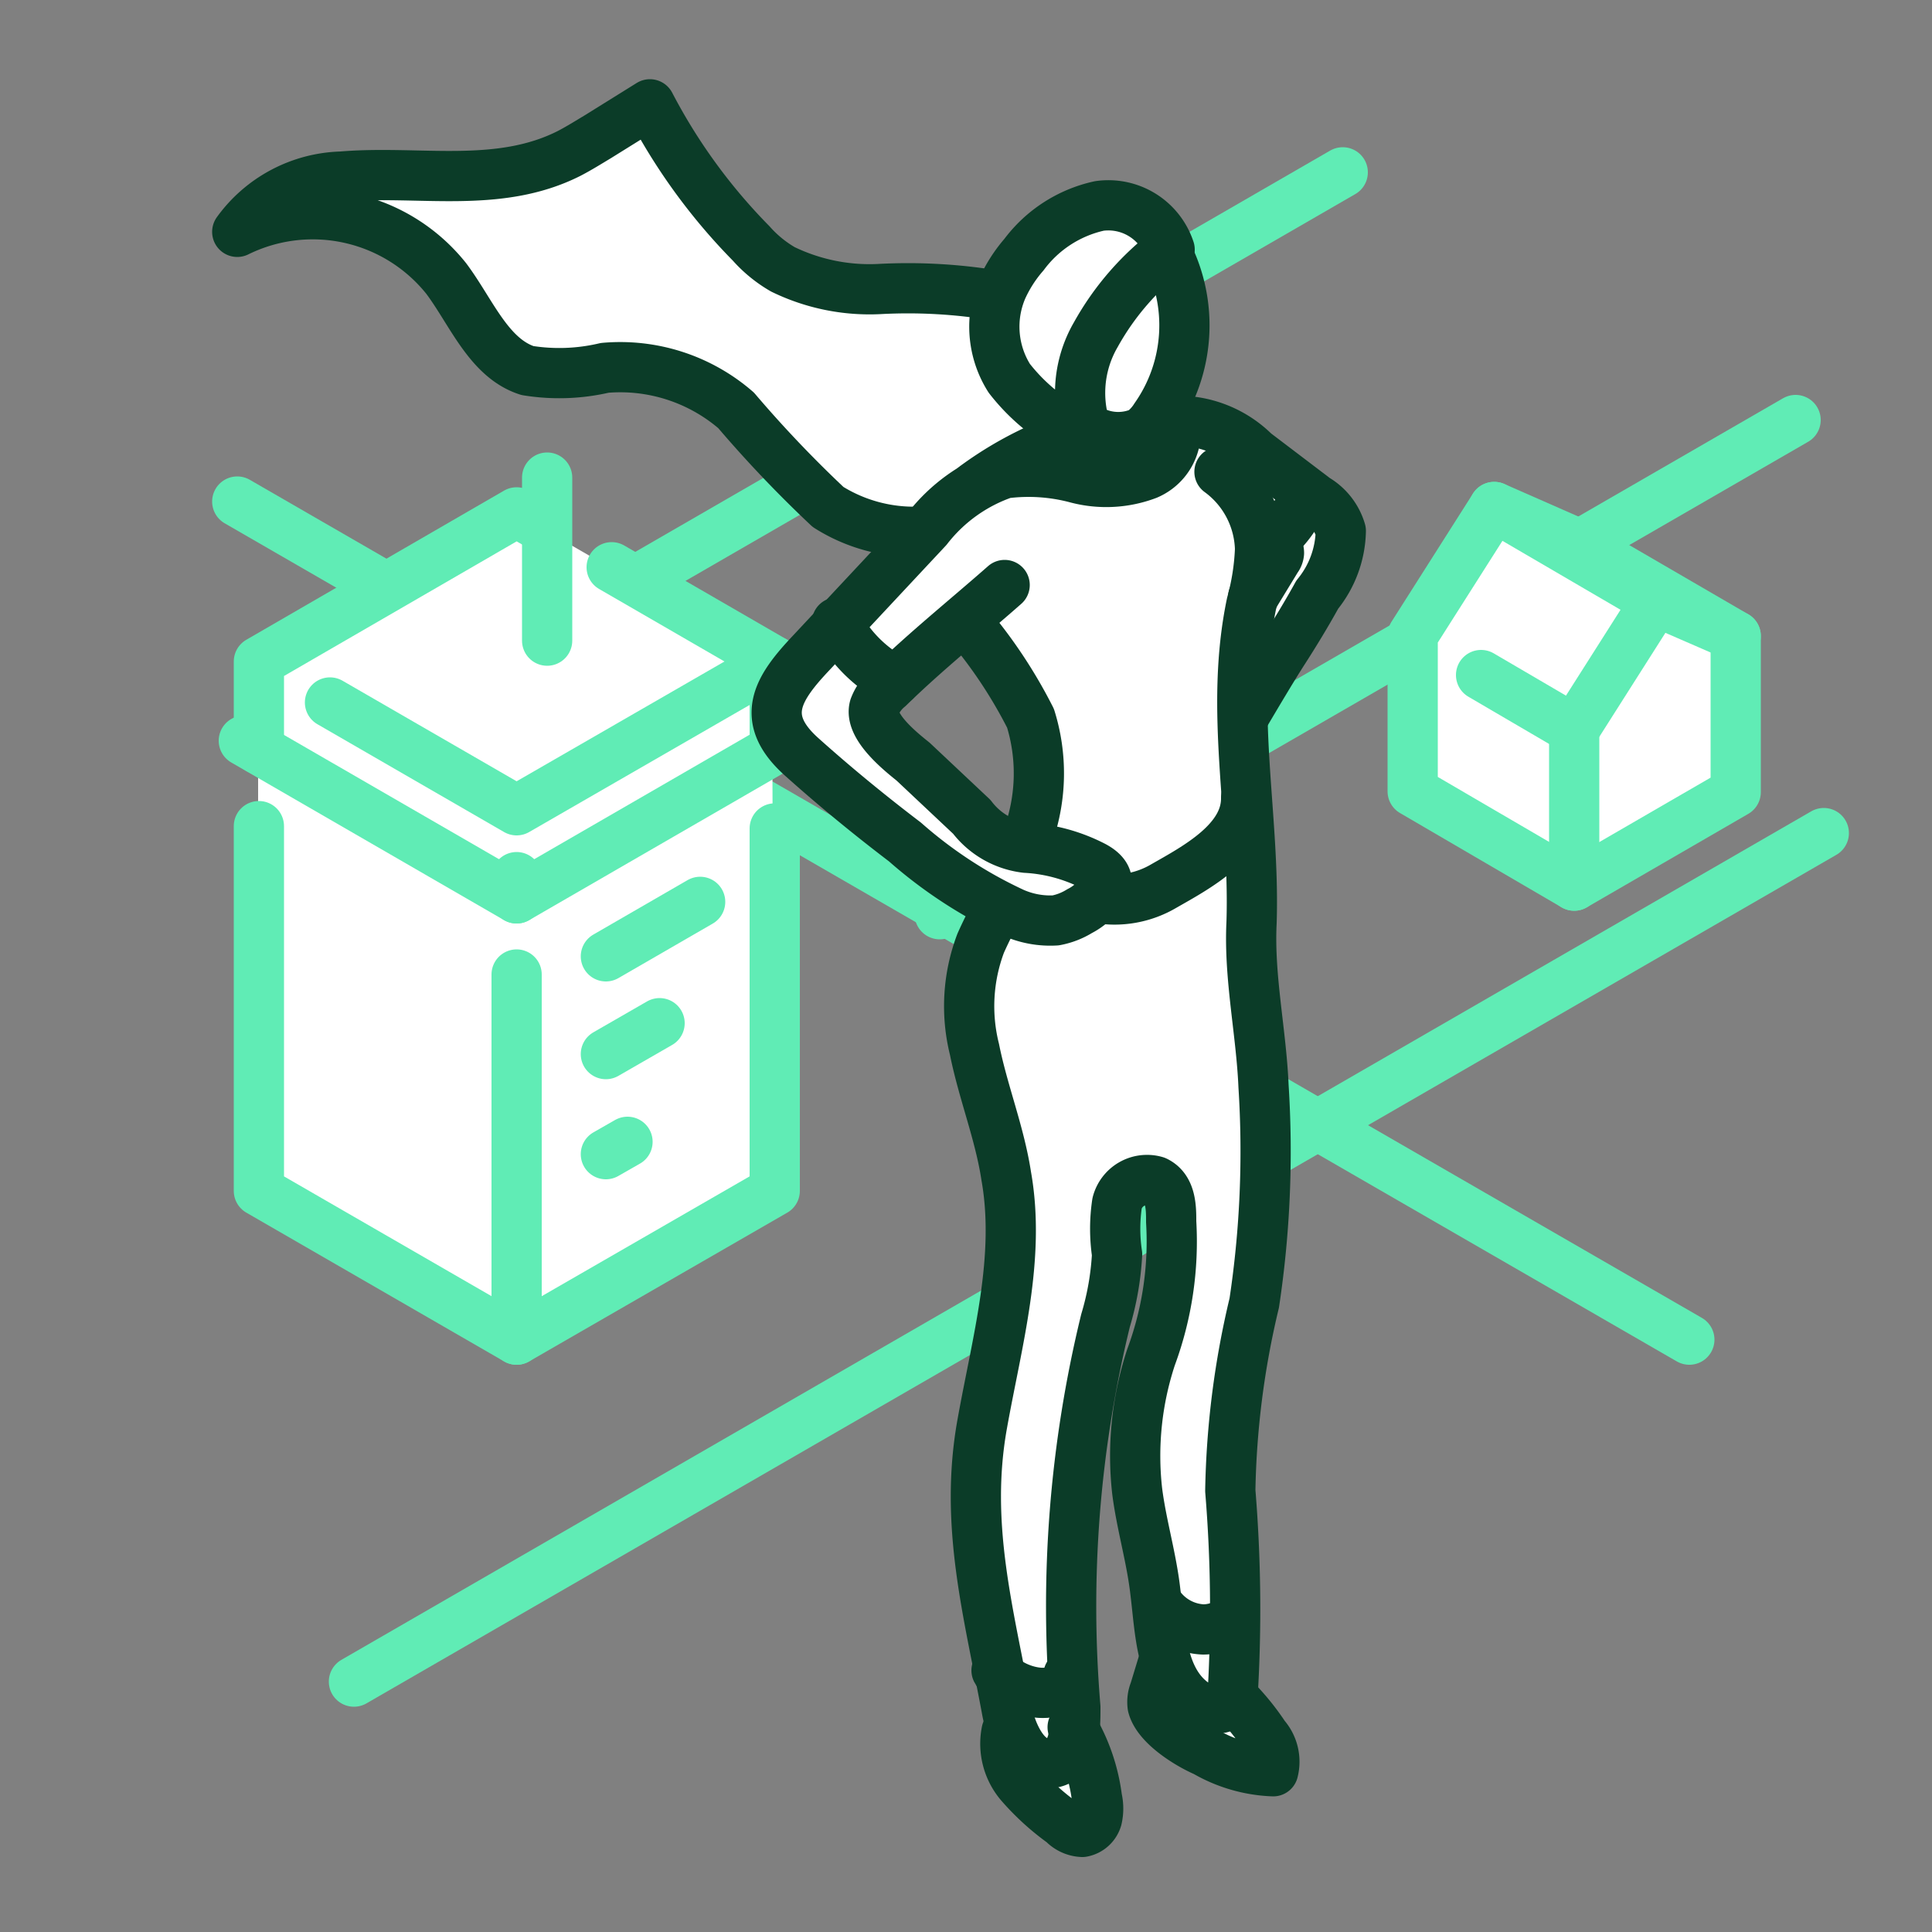
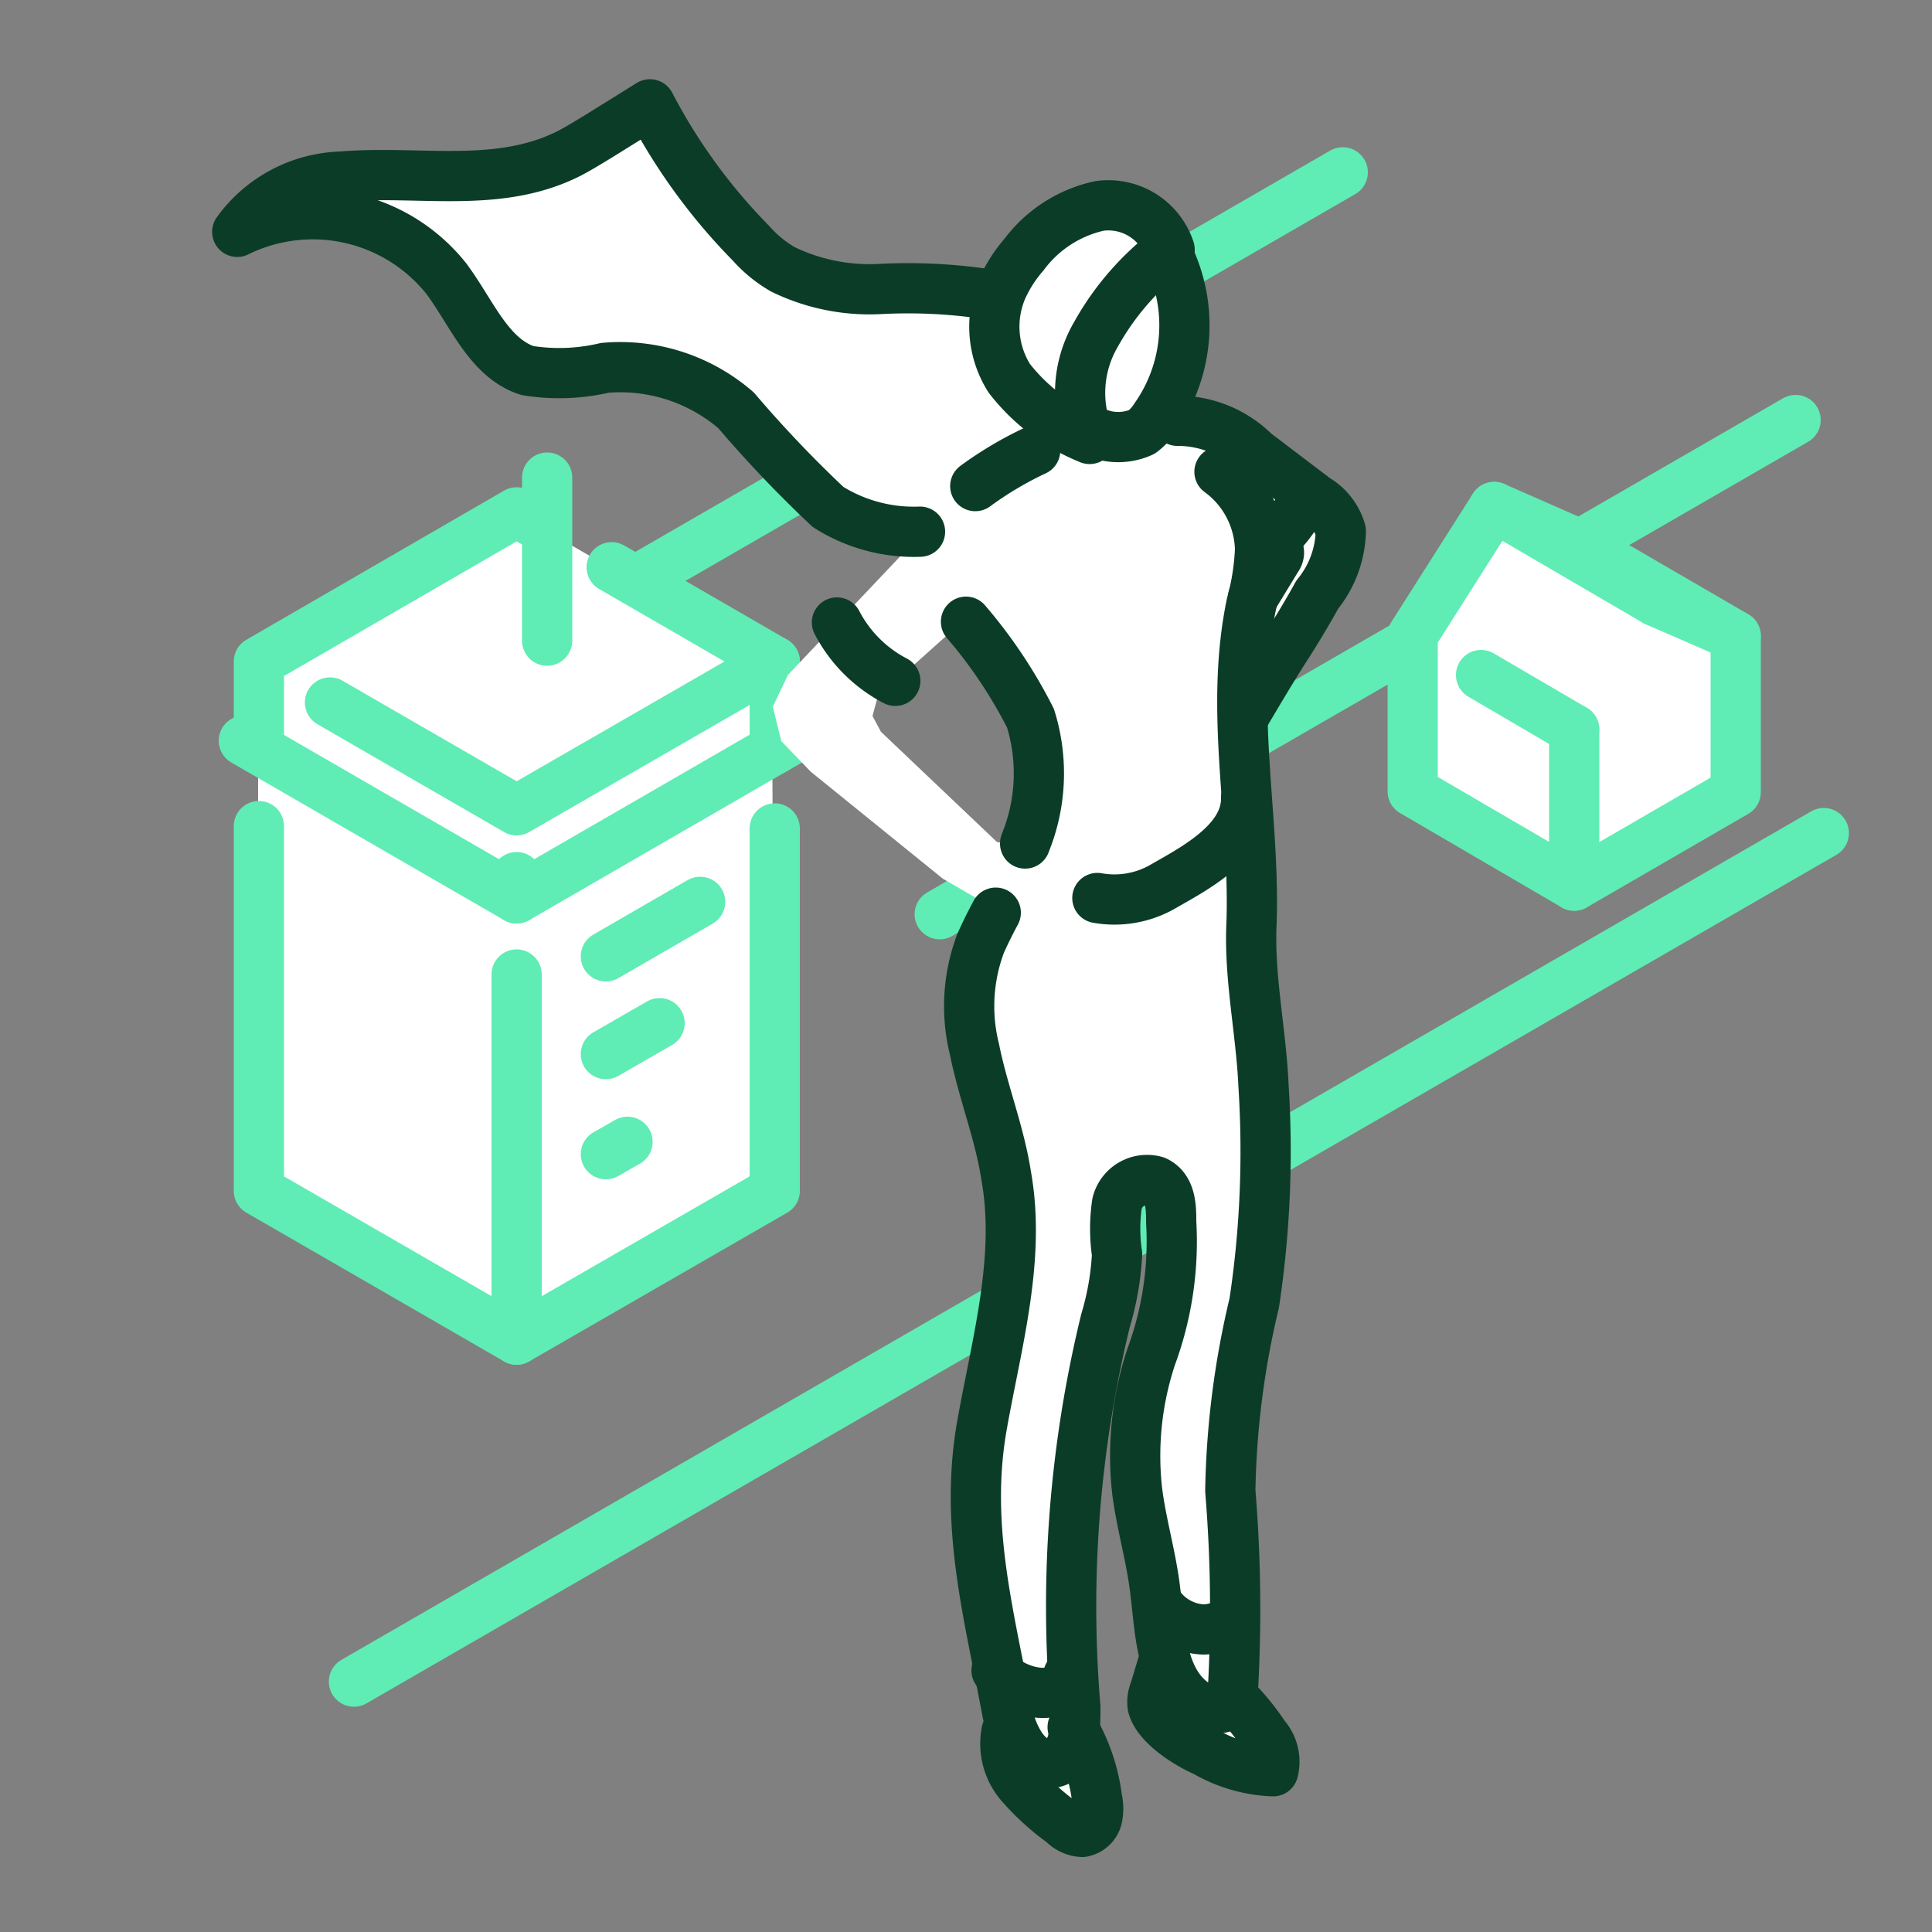
<svg xmlns="http://www.w3.org/2000/svg" id="_01-26" data-name="01-26" viewBox="0 0 50 50">
  <rect x="0" y="0" width="50" height="50" fill="#808080" stroke="none" />
  <defs>
    <style>.cls-1,.cls-3{fill:none;}.cls-1,.cls-4{stroke:#60ecb5;}.cls-1,.cls-3,.cls-4{stroke-linecap:round;stroke-linejoin:round;stroke-width:1.3px;}.cls-2,.cls-4{fill:#fff;}.cls-3{stroke:#0b3c28;}</style>
  </defs>
  <g id="_28-31" data-name="28-31">
    <g id="Белый_фон" data-name="Белый фон">
      <g id="_31w" data-name="31w">
        <line class="cls-1" x1="9.16" y1="43.52" x2="47.2" y2="21.56" />
        <line class="cls-1" x1="24.32" y1="23.66" x2="46.47" y2="10.87" />
        <line class="cls-1" x1="13.07" y1="16.98" x2="34.75" y2="4.46" />
-         <line class="cls-1" x1="43.72" y1="34.67" x2="6.14" y2="12.98" />
        <polygon class="cls-2" points="13.38 13.3 6.68 17.11 6.68 30.78 13.33 34.73 20.03 30.83 19.98 17.11 13.38 13.3" />
        <polyline class="cls-1" points="8.54 18.18 13.37 20.97 20.05 17.12" />
        <polyline class="cls-1" points="20.05 19.39 20.05 17.12 15.83 14.68" />
        <path class="cls-1" d="M14.1,13.68l-.73-.42L6.7,17.12v2.27" />
        <polyline class="cls-1" points="6.7 21.38 6.7 30.82 13.37 34.67 20.05 30.82 20.05 21.44" />
        <line class="cls-1" x1="13.37" y1="34.67" x2="13.37" y2="25.22" />
        <polyline class="cls-1" points="6.31 19.17 13.37 23.25 20.43 19.17" />
        <line class="cls-1" x1="15.68" y1="24.75" x2="18.12" y2="23.34" />
        <line class="cls-1" x1="15.68" y1="27.28" x2="17.07" y2="26.48" />
        <line class="cls-1" x1="15.68" y1="29.87" x2="16.24" y2="29.55" />
        <line class="cls-1" x1="14.16" y1="16.58" x2="14.16" y2="12.36" />
        <line class="cls-1" x1="13.37" y1="23.25" x2="13.37" y2="22.7" />
-         <path class="cls-2" d="M29.94,42.54l-.09-1.22-.56-3.07.11-2,.65-2.14.26-1.37,0-1.81-.33-.43-.72,0-.41.78,0,1.35-.65,3-.53,3.81V43.3l.13,1.44.38.55.26,1.13,0,.76-.5.15-1.56-1.17L26,45.29l.14-.5-.29-.85-.61-4.21V37.38l.48-2.68.39-2.9L25.87,30l-.81-2.89,0-2,.72-1.57-1.38-.8-3.42-2.77-.76-.79L20,18.29l.39-.82,3.53-3.73L23,13.68l-.91-.22-1-.61-1.22-1.44-1-1.07-1.14-.56-1.54-.31-1.55.22-1-.15L12.8,9,11.58,7.16l-.94-.93L9.16,5.62,7.63,5.53l-1.41.41.56-.72.79-.45,1.48-.2L13,4.48,14.69,4l2.14-1.33,1,1.57,1.08,1.48L20.25,7l1.54.46,2.71,0,1.37.13,1-1.48,1-.74,1-.15,1,.39.48.72-.22.15.52.94,0,1.63-.48,1.29.3.5.4,0,1.22.43,2.28,1.77.4.67-.18,1-1.44,2.18-1,1.59.11,2.29.13,1-.11,2.49.37,3.79.05,3-.48,3.64-.35,2.75L32,41.87l-.13,2.07.66.67.5.94-.16.32-1.26-.26-1.35-.85-.48-.67L30.14,43ZM25,16l-2.29,2.05-.13.48.22.41,3,2.85.61.13.46-1.32-.07-1.72-.7-1.44Zm7.67-1.57-.26,1.13.74-1.15L33,14.12l-.44-.34Z" />
+         <path class="cls-2" d="M29.94,42.54l-.09-1.22-.56-3.07.11-2,.65-2.14.26-1.37,0-1.81-.33-.43-.72,0-.41.78,0,1.35-.65,3-.53,3.81V43.3l.13,1.44.38.55.26,1.13,0,.76-.5.15-1.56-1.17L26,45.29l.14-.5-.29-.85-.61-4.21V37.38l.48-2.68.39-2.9L25.87,30l-.81-2.89,0-2,.72-1.57-1.38-.8-3.42-2.77-.76-.79L20,18.29l.39-.82,3.53-3.73L23,13.68l-.91-.22-1-.61-1.22-1.44-1-1.07-1.14-.56-1.54-.31-1.55.22-1-.15l-.94-.93L9.16,5.62,7.63,5.53l-1.41.41.56-.72.79-.45,1.48-.2L13,4.48,14.69,4l2.14-1.33,1,1.57,1.08,1.48L20.25,7l1.54.46,2.71,0,1.37.13,1-1.48,1-.74,1-.15,1,.39.48.72-.22.15.52.94,0,1.63-.48,1.29.3.5.4,0,1.22.43,2.28,1.77.4.67-.18,1-1.44,2.18-1,1.59.11,2.29.13,1-.11,2.49.37,3.79.05,3-.48,3.64-.35,2.75L32,41.87l-.13,2.07.66.67.5.94-.16.32-1.26-.26-1.35-.85-.48-.67L30.14,43ZM25,16l-2.29,2.05-.13.48.22.41,3,2.85.61.13.46-1.32-.07-1.72-.7-1.44Zm7.67-1.57-.26,1.13.74-1.15L33,14.12l-.44-.34Z" />
        <path class="cls-3" d="M31.56,12.21a2.56,2.56,0,0,1,1.05,2,6.18,6.18,0,0,1-.22,1.41c-.58,2.77.09,5.47,0,8.26-.07,1.41.25,2.82.31,4.23a26.37,26.37,0,0,1-.24,5.61,22.39,22.39,0,0,0-.62,4.86,37.37,37.37,0,0,1,.06,5.29c0,.41-.66.44-1,.21-.86-.61-.87-1.85-1-2.89-.1-.88-.36-1.73-.47-2.6a8.15,8.15,0,0,1,.36-3.47,8.62,8.62,0,0,0,.52-3.5c0-.36,0-.86-.4-1.05a.8.8,0,0,0-1,.57,4.48,4.48,0,0,0,0,1.32,7.3,7.3,0,0,1-.3,1.72,31.21,31.21,0,0,0-.78,10c0,.54,0,1.25-.51,1.42-.75.24-1.16-.78-1.26-1.33-.47-2.54-1.11-4.81-.64-7.42.38-2.13,1-4.29.62-6.42-.17-1.11-.6-2.17-.82-3.27a4.61,4.61,0,0,1,.16-2.75c.12-.27.25-.53.39-.79" />
        <path class="cls-3" d="M26.53,21.83l.09-.24a4.8,4.8,0,0,0,.05-3A12.5,12.5,0,0,0,25,16.09" />
-         <path class="cls-3" d="M26,15.14c-1,.88-2.06,1.73-3,2.65a1.22,1.22,0,0,0-.37.51c-.14.49.65,1.13,1,1.41l1.52,1.43a2.06,2.06,0,0,0,1.4.8,4.32,4.32,0,0,1,1.76.48c.59.32.3.69-.12,1a1.53,1.53,0,0,1-.25.16,1.82,1.82,0,0,1-.62.24,2.36,2.36,0,0,1-1.1-.2,11.65,11.65,0,0,1-2.8-1.83c-.92-.7-1.81-1.43-2.67-2.2-1.12-1-.63-1.77.25-2.7l3-3.21a4.29,4.29,0,0,1,2-1.43,4.83,4.83,0,0,1,1.85.12,3,3,0,0,0,1.84-.09,1.21,1.21,0,0,0,.49-1.85" />
        <path class="cls-3" d="M30.47,10.89a2.82,2.82,0,0,1,2,.82l1.58,1.2a1.43,1.43,0,0,1,.65.83,2.69,2.69,0,0,1-.61,1.65c-.27.49-.58,1-.87,1.45s-.68,1.11-1,1.65" />
        <path class="cls-3" d="M32.43,15.46l.61-1a.28.28,0,0,0,.06-.15c0-.24-.38-.5-.54-.65" />
        <path class="cls-3" d="M33,13.94a2.68,2.68,0,0,0,.79-1.19" />
        <path class="cls-3" d="M21.66,16.11a3.55,3.55,0,0,0,1.51,1.51" />
        <path class="cls-3" d="M23.81,13.76a4.16,4.16,0,0,1-2.38-.64,31.32,31.32,0,0,1-2.38-2.5,4.58,4.58,0,0,0-3.4-1.1,5.15,5.15,0,0,1-2,.07c-1-.32-1.45-1.51-2.1-2.38A4.42,4.42,0,0,0,6.14,6a3.45,3.45,0,0,1,2.7-1.43c2-.17,4.05.33,5.89-.6.25-.13.49-.28.74-.43l1.35-.84a15,15,0,0,0,2.62,3.6,3.3,3.3,0,0,0,.82.67,5.13,5.13,0,0,0,2.5.51,13.83,13.83,0,0,1,3.08.18" />
        <path class="cls-3" d="M28.2,11.36a3,3,0,0,1,.16-2.7,7.05,7.05,0,0,1,1.91-2.2,1.67,1.67,0,0,0-1.82-1.13A3.32,3.32,0,0,0,26.5,6.59a3.6,3.6,0,0,0-.56.87,2.5,2.5,0,0,0,.18,2.33A5,5,0,0,0,28.2,11.36Z" />
        <path class="cls-3" d="M28.33,11.18a1.48,1.48,0,0,0,1.22,0,1.4,1.4,0,0,0,.35-.38,4.14,4.14,0,0,0,.27-4.32" />
        <path class="cls-3" d="M28.4,23.24a2.51,2.51,0,0,0,1.72-.31c.84-.48,2.15-1.17,2.13-2.29" />
        <path class="cls-3" d="M30,41.55a1.47,1.47,0,0,0,1.14.62,1.24,1.24,0,0,0,.78-.28" />
        <path class="cls-3" d="M25.79,43.23c.27.52,1.7.94,1.86.12" />
        <path class="cls-3" d="M30.09,43.07l-.21.69a.76.76,0,0,0-.05.39c.13.51.94,1,1.36,1.18a3.78,3.78,0,0,0,1.76.51,1,1,0,0,0-.22-.91,6.3,6.3,0,0,0-.82-1" />
        <path class="cls-3" d="M26.05,44.81a1.61,1.61,0,0,0,.36,1.37,6.43,6.43,0,0,0,1.1,1,.73.73,0,0,0,.5.23.49.49,0,0,0,.38-.34,1.17,1.17,0,0,0,0-.53,4.8,4.8,0,0,0-.63-1.84" />
        <path class="cls-3" d="M25.24,12.58a9.31,9.31,0,0,1,1.55-.92" />
        <polygon class="cls-4" points="44.92 16.46 40.74 14.03 38.67 13.12 36.56 16.44 36.56 20.48 40.74 22.92 44.92 20.5 44.92 16.46" />
        <line class="cls-1" x1="42.85" y1="15.56" x2="44.92" y2="16.46" />
-         <line class="cls-1" x1="40.74" y1="18.88" x2="42.85" y2="15.56" />
        <line class="cls-1" x1="40.74" y1="22.92" x2="40.74" y2="18.88" />
        <line class="cls-1" x1="38.67" y1="13.12" x2="42.85" y2="15.56" />
        <line class="cls-1" x1="38.33" y1="17.47" x2="40.74" y2="18.88" />
      </g>
    </g>
  </g>
</svg>